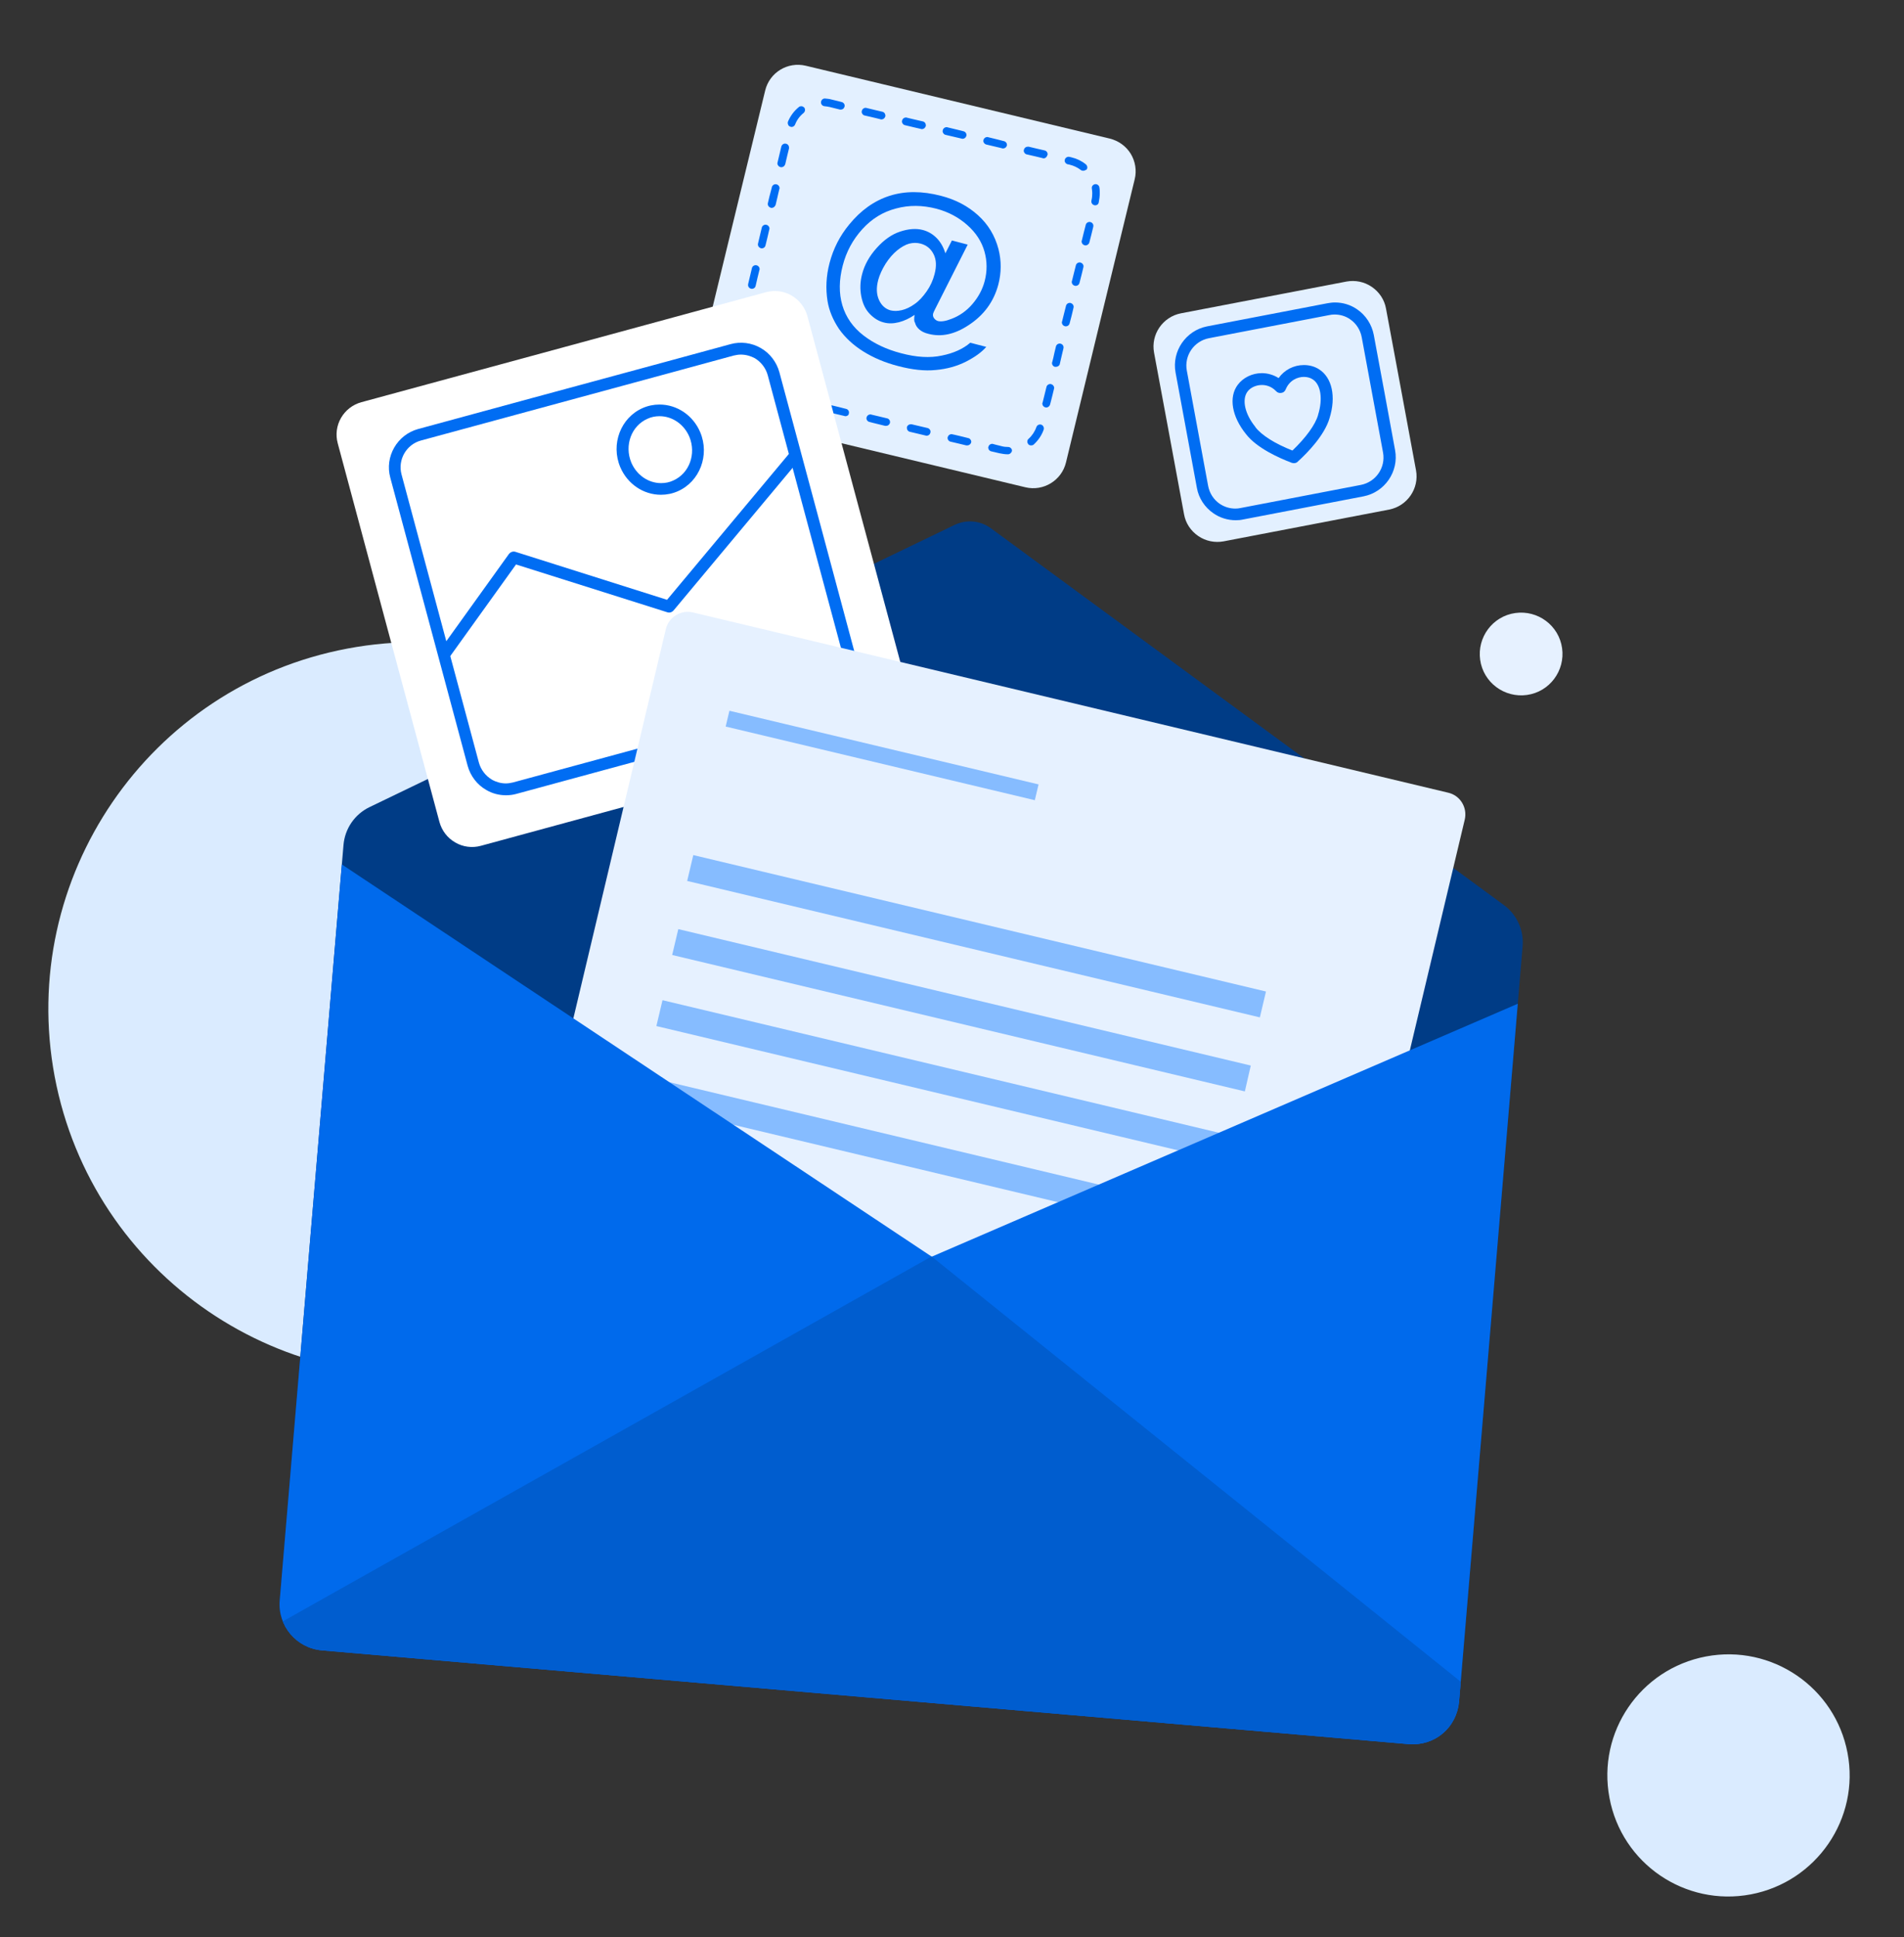
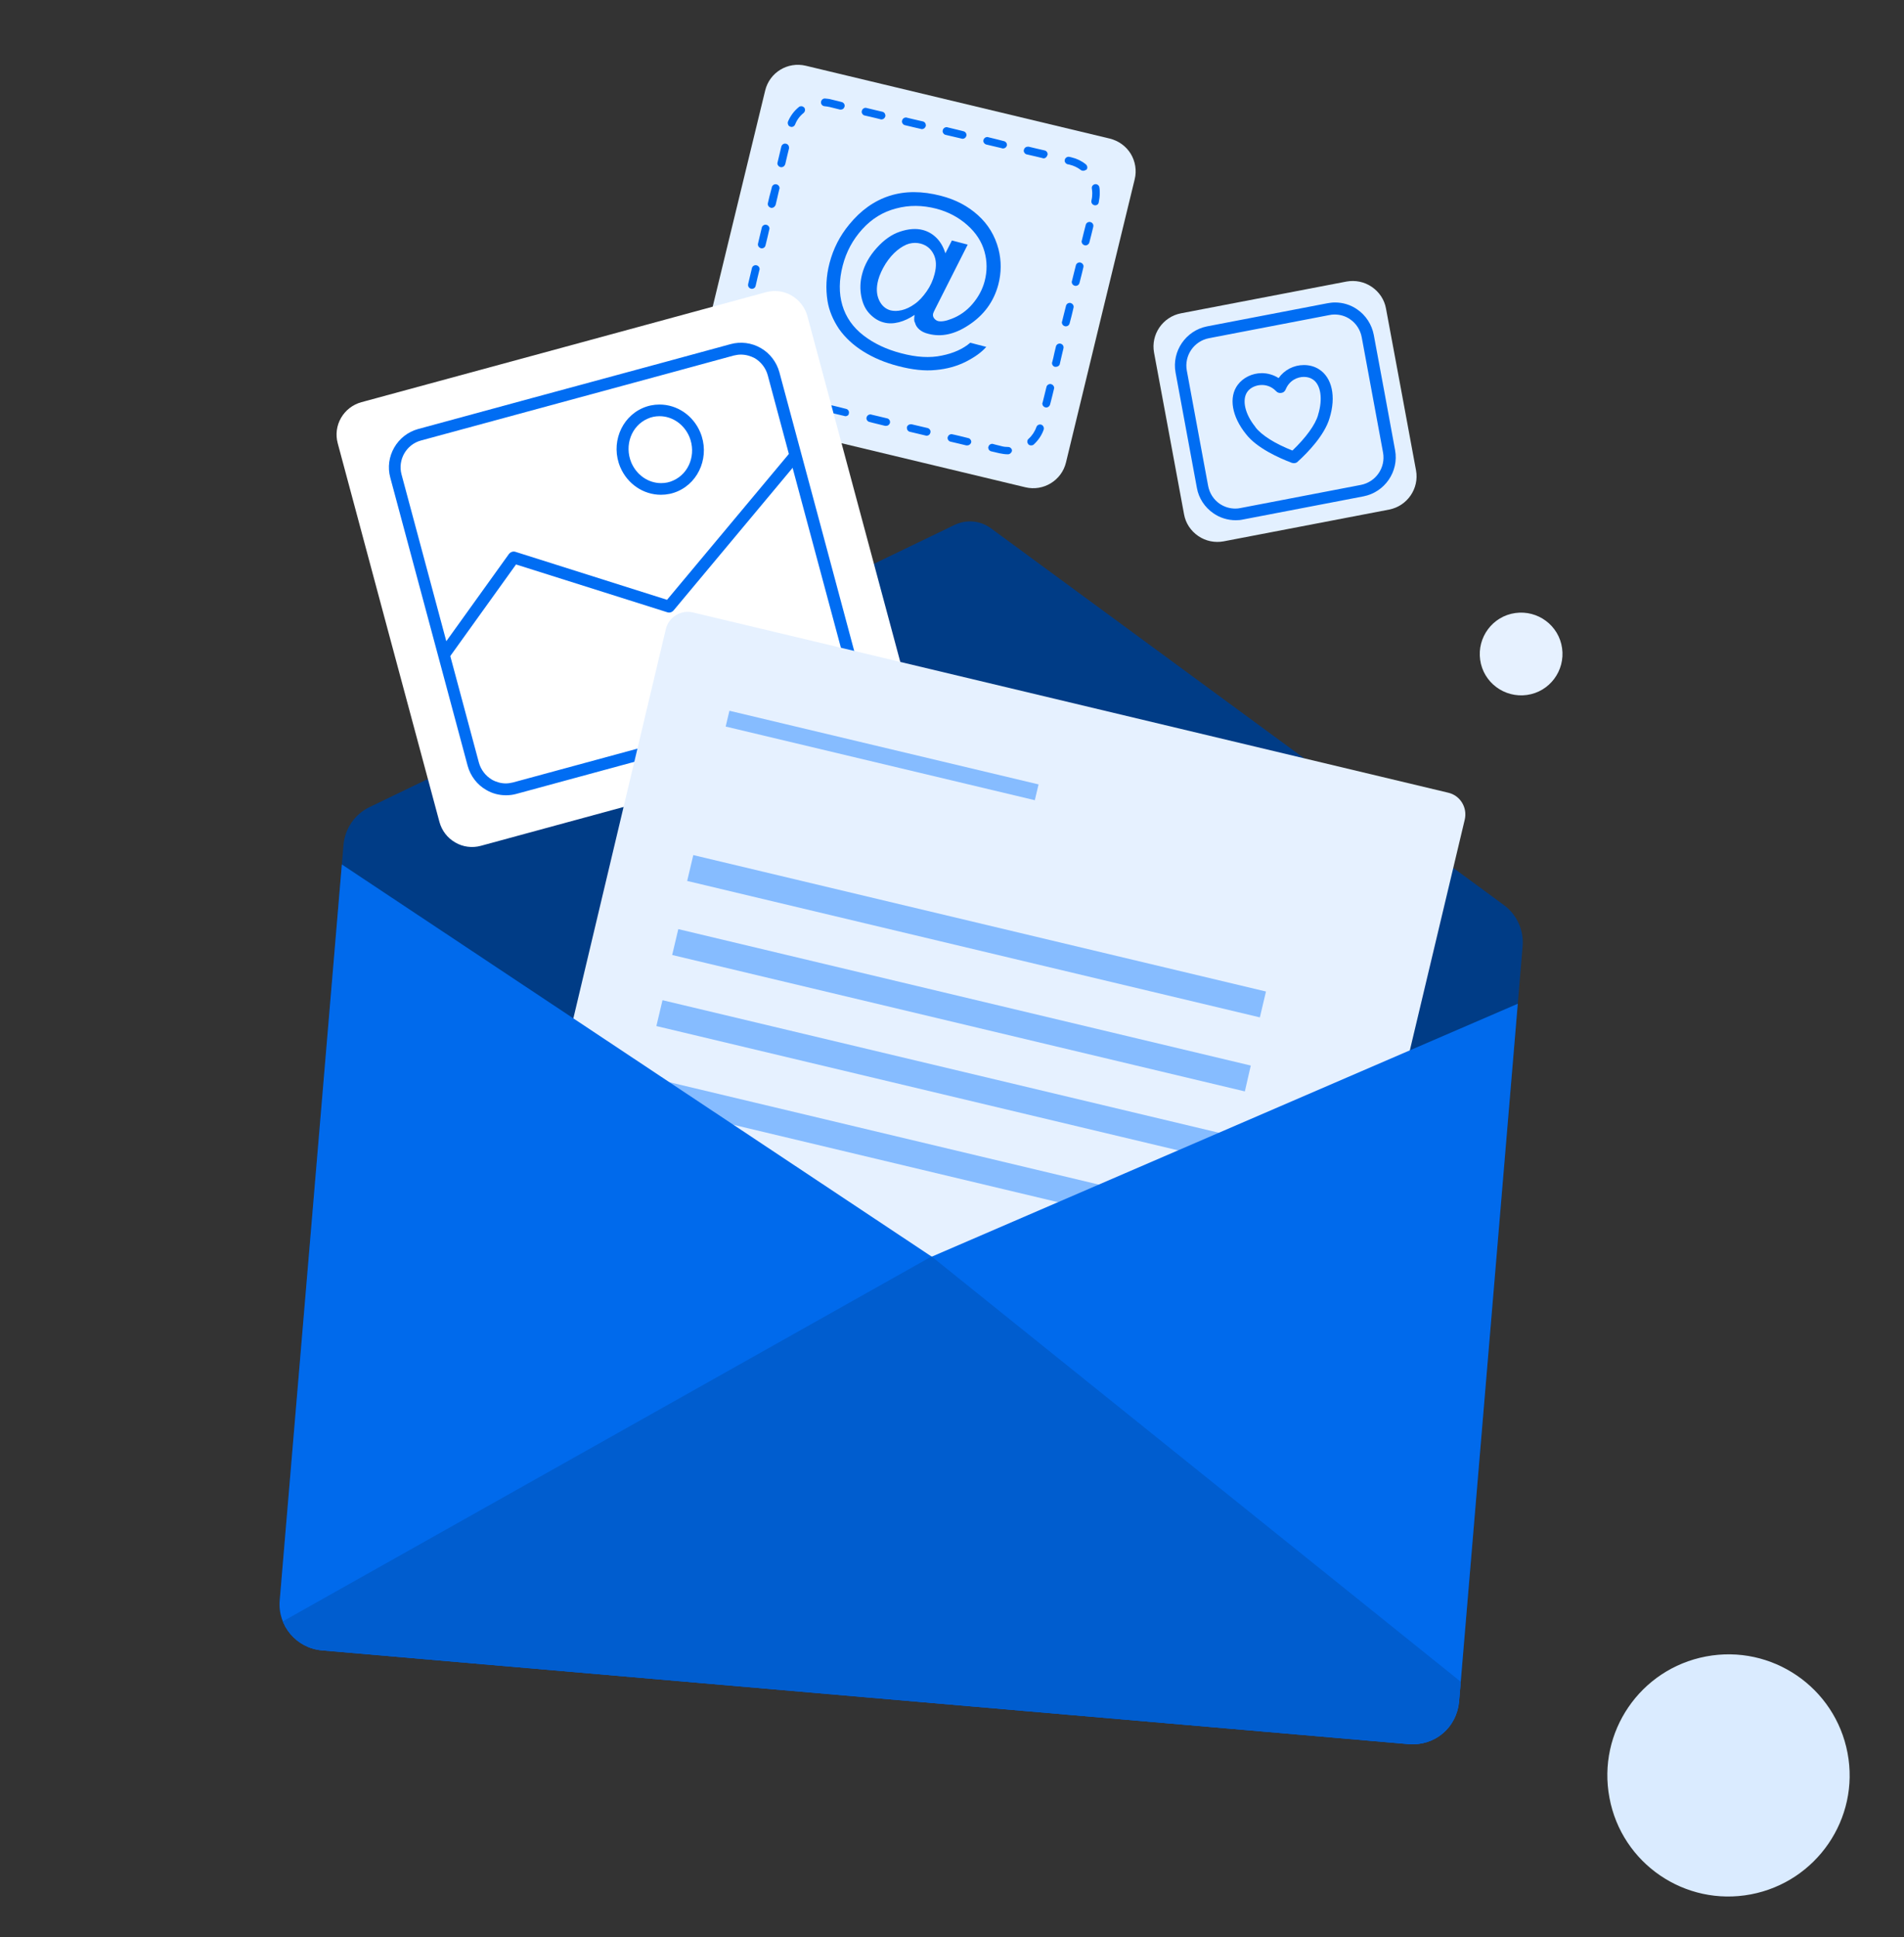
<svg xmlns="http://www.w3.org/2000/svg" xmlns:xlink="http://www.w3.org/1999/xlink" version="1.1" id="Capa_1" x="0px" y="0px" viewBox="0 0 964.5 981.2" style="enable-background:new 0 0 964.5 981.2;" xml:space="preserve">
  <rect x="0" y="0" width="964.5" height="981.2" fill="#333333" stroke="none" />
  <style type="text/css">
	.st0{fill-rule:evenodd;clip-rule:evenodd;fill:#AED3FF;}
	.st1{fill-rule:evenodd;clip-rule:evenodd;fill:#DAEBFF;}
	.st2{fill-rule:evenodd;clip-rule:evenodd;fill:#E3F0FF;}
	.st3{fill:#006DF3;}
	.st4{fill-rule:evenodd;clip-rule:evenodd;fill:#003C86;}
	.st5{fill-rule:evenodd;clip-rule:evenodd;fill:#FFFFFF;}
	.st6{fill-rule:evenodd;clip-rule:evenodd;fill:#E6F1FF;}
	.st7{fill-rule:evenodd;clip-rule:evenodd;fill:#86BCFF;}
	.st8{clip-path:url(#SVGID_00000140725464888029282080000013849975857443103659_);}
	.st9{fill-rule:evenodd;clip-rule:evenodd;fill:#006AEC;}
	.st10{fill-rule:evenodd;clip-rule:evenodd;fill:#005DCF;}
</style>
  <rect x="2370.8" y="-314.4" class="st0" width="1890.6" height="1080" />
-   <path class="st1" d="M176,328.5c100.8-19,198,47.3,217,148c19,100.7-47.5,197.8-148.3,216.8s-198-47.3-217-148  C8.8,444.7,75.2,347.5,176,328.5z" />
  <g>
    <path class="st2" d="M574.8,90.8c1.1-4.4,0.3-9.1-2-12.9c-2.4-3.9-6.2-6.6-10.6-7.7c-35.6-8.5-118.5-28.4-154-36.9   c-9.2-2.2-18.4,3.4-20.6,12.6c-8.2,33.6-26.6,109.6-34.8,143.4c-1.1,4.4-0.3,9.1,2,12.9c2.4,3.9,6.2,6.6,10.6,7.7   c35.6,8.5,118.5,28.4,154,36.9c9.1,2.2,18.4-3.4,20.6-12.6C548.1,200.5,566.6,124.5,574.8,90.8z" />
    <path class="st3" d="M426,55.5c-0.2,0-0.3,0-0.5,0l-1.6-0.4c-1.3-0.3-2.5-0.6-3.6-0.9c-0.8-0.2-1.7-0.3-2.6-0.4   c-1.1-0.1-1.9-1-1.8-2.1c0.1-1.1,1-1.9,2.1-1.8c1.1,0.1,2.2,0.2,3.2,0.5c1.1,0.3,2.2,0.5,3.3,0.8l1.9,0.5c0.9,0.2,1.5,1,1.5,1.9   c0,0.1,0,0.3-0.1,0.4C427.6,54.9,426.9,55.5,426,55.5z M446.5,60.5c-0.2,0-0.3,0-0.5-0.1l-2-0.5c-2.1-0.5-4.1-1-6-1.4   c-0.5-0.1-0.9-0.4-1.2-0.9c-0.3-0.4-0.4-1-0.2-1.5c0.2-0.9,1-1.5,1.9-1.5c0.1,0,0.3,0,0.5,0.1c2.6,0.6,5.3,1.3,8,1.9   c0.9,0.2,1.5,1,1.5,1.9c0,0.1,0,0.3,0,0.4C448.2,59.9,447.4,60.5,446.5,60.5z M401,64.3c-0.3,0-0.5-0.1-0.8-0.2   c-0.5-0.2-0.9-0.6-1-1.1c-0.2-0.5-0.2-1,0-1.5c1.2-2.8,3.1-5.4,5.5-7.3c0.3-0.3,0.8-0.4,1.2-0.4c0.6,0,1.1,0.3,1.5,0.7   c0.3,0.3,0.4,0.8,0.4,1.2c0,0.6-0.3,1.1-0.7,1.5v0l0,0c-1.9,1.5-3.4,3.5-4.3,5.8C402.5,63.8,401.8,64.3,401,64.3z M467,65.4   c-0.2,0-0.3,0-0.5-0.1c-1.3-0.3-2.6-0.6-3.9-0.9c-1.4-0.3-2.8-0.7-4.2-1c-0.5-0.1-0.9-0.4-1.2-0.9c-0.3-0.4-0.4-1-0.2-1.5   c0.2-0.9,1-1.5,1.9-1.5c0.2,0,0.3,0,0.5,0.1l2.9,0.7c1.7,0.4,3.4,0.8,5.2,1.2h0c0.9,0.2,1.5,1,1.5,1.9c0,0.1,0,0.3,0,0.4   C468.7,64.8,467.9,65.4,467,65.4z M487.6,70.3c-0.2,0-0.3,0-0.5-0.1c-2.1-0.5-4.2-1-6.4-1.5l-1.7-0.4c-0.5-0.1-0.9-0.4-1.2-0.9   c-0.3-0.4-0.4-1-0.2-1.5c0.2-0.9,1-1.5,1.9-1.5c0.2,0,0.3,0,0.5,0.1c2.3,0.6,4.7,1.1,7,1.7l1.1,0.3c0.9,0.2,1.5,1,1.5,1.9   c0,0.1,0,0.3-0.1,0.4C489.3,69.7,488.5,70.3,487.6,70.3z M508.1,75.2c-0.2,0-0.3,0-0.5-0.1l-0.8-0.2c-2.4-0.6-4.8-1.1-7.2-1.7   c-1-0.3-1.7-1.3-1.4-2.3c0.2-0.9,1-1.5,1.9-1.5c0.2,0,0.3,0,0.5,0.1c1.5,0.4,3,0.7,4.5,1.1c1.2,0.3,2.4,0.6,3.5,0.9   c0.9,0.2,1.5,1,1.5,1.9c0,0.1,0,0.3-0.1,0.4C509.8,74.6,509,75.2,508.1,75.2z M528.7,80.2c-0.2,0-0.3,0-0.5-0.1   c-2.2-0.5-4.4-1.1-6.8-1.6l-1.3-0.3c-0.5-0.1-0.9-0.4-1.2-0.9c-0.3-0.4-0.4-1-0.2-1.5c0.2-0.9,1-1.5,1.9-1.5c0.2,0,0.3,0,0.5,0   c1.4,0.3,2.8,0.7,4.2,1c1.3,0.3,2.6,0.6,3.9,0.9c0.9,0.2,1.5,1,1.5,1.9c0,0.1,0,0.3-0.1,0.4C530.3,79.5,529.6,80.2,528.7,80.2z    M395.8,84.7c-0.2,0-0.3,0-0.5-0.1c-0.5-0.1-0.9-0.4-1.2-0.9c-0.3-0.4-0.4-1-0.2-1.5l1.9-8c0.3-1,1.3-1.7,2.4-1.4   c0.9,0.2,1.5,1,1.5,1.9c0,0.1,0,0.3,0,0.4c-0.3,1.2-0.6,2.5-0.9,3.7c-0.3,1.4-0.7,2.8-1,4.3C397.5,84.1,396.7,84.7,395.8,84.7z    M548.7,86.5c-0.4,0-0.8-0.1-1.2-0.4c-1.7-1.3-3.6-2.2-5.7-2.7l-0.4-0.1c-0.2,0-0.4-0.1-0.6-0.1c-1-0.3-1.7-1.3-1.4-2.3   c0.2-0.9,1-1.5,1.9-1.5c0.2,0,0.3,0,0.5,0.1l0.2,0c0.3,0.1,0.5,0.1,0.8,0.2c2.6,0.6,5.1,1.8,7.2,3.5c0.5,0.4,0.7,0.9,0.8,1.5   c0,0.4-0.1,0.9-0.4,1.2C549.8,86.2,549.3,86.5,548.7,86.5z M554.8,104c-0.2,0-0.3,0-0.5-0.1c-0.5-0.1-0.9-0.4-1.2-0.9   c-0.3-0.4-0.3-1-0.2-1.5c0.3-1.2,0.4-2.4,0.4-3.6c0-0.8-0.1-1.6-0.2-2.4c-0.1-0.5,0-1,0.3-1.4c0.3-0.4,0.7-0.7,1.3-0.8   c1-0.2,2.1,0.6,2.2,1.6c0.2,1,0.2,2,0.2,3c0,1.5-0.2,3-0.5,4.5C556.5,103.4,555.7,104,554.8,104z M390.9,105.3   c-0.2,0-0.3,0-0.5-0.1c-1-0.3-1.7-1.3-1.4-2.4c0.5-2.2,1-4.3,1.6-6.4l0.4-1.6c0.2-0.9,1-1.5,1.9-1.5c0.2,0,0.3,0,0.5,0.1   c0.9,0.2,1.5,1,1.5,1.9c0,0.1,0,0.3-0.1,0.4c-0.3,1.4-0.7,2.8-1,4.3c-0.3,1.2-0.6,2.5-0.9,3.8C392.5,104.7,391.8,105.3,390.9,105.3   z M549.9,124.3c-0.2,0-0.3,0-0.5-0.1c-0.9-0.2-1.5-1-1.5-1.9c0-0.1,0-0.3,0.1-0.4c0.7-2.8,1.3-5.5,2-8c0.2-0.9,1-1.5,1.9-1.5   c0.2,0,0.3,0,0.5,0.1c0.5,0.1,0.9,0.4,1.2,0.9c0.3,0.4,0.3,1,0.2,1.5c-0.6,2.6-1.3,5.3-2,8C551.6,123.6,550.8,124.3,549.9,124.3z    M385.9,125.8c-0.2,0-0.3,0-0.5-0.1c-1-0.3-1.7-1.3-1.4-2.4l0.8-3.4c0.4-1.5,0.7-3.1,1.1-4.6c0.2-0.9,1-1.5,1.9-1.5   c0.2,0,0.3,0,0.5,0.1c0.9,0.2,1.5,1,1.5,1.9c0,0.1,0,0.3-0.1,0.4l-0.9,3.9c-0.3,1.4-0.7,2.7-1,4.1   C387.6,125.2,386.8,125.8,385.9,125.8z M544.9,144.8c-0.2,0-0.3,0-0.5-0.1c-0.9-0.2-1.5-1-1.5-1.9c0-0.1,0-0.3,0.1-0.4   c0.7-2.7,1.3-5.4,2-8c0.2-0.9,1-1.5,1.9-1.5c0.2,0,0.3,0,0.5,0.1c1,0.3,1.7,1.3,1.4,2.4c-0.6,2.6-1.3,5.3-2,8   C546.6,144.2,545.8,144.8,544.9,144.8z M380.9,146.3c-0.1,0-0.3,0-0.5-0.1c-0.5-0.1-0.9-0.4-1.2-0.9c-0.3-0.4-0.3-1-0.2-1.5   c0.4-1.8,0.9-3.7,1.3-5.5l0.6-2.5c0.2-0.9,1-1.5,1.9-1.5c0.2,0,0.3,0,0.5,0.1c0.9,0.2,1.5,1,1.5,1.9c0,0.1,0,0.3-0.1,0.4   c-0.7,2.7-1.3,5.4-1.9,8C382.6,145.7,381.8,146.3,380.9,146.3z M539.9,165.3c-0.2,0-0.3,0-0.5-0.1c-0.9-0.2-1.5-1-1.5-1.9   c0-0.1,0-0.3,0.1-0.4c0.7-2.7,1.3-5.4,2-8c0.2-0.9,1-1.5,1.9-1.5c0.2,0,0.3,0,0.5,0.1c1,0.3,1.7,1.3,1.4,2.4c-0.6,2.7-1.3,5.4-2,8   C541.6,164.7,540.8,165.3,539.9,165.3z M375.9,166.9c-0.2,0-0.3,0-0.5-0.1c-0.5-0.1-0.9-0.4-1.2-0.9c-0.3-0.4-0.3-1-0.2-1.5   l0.8-3.4c0.4-1.5,0.7-3.1,1.1-4.7c0.2-0.9,1-1.5,1.9-1.5c0.2,0,0.3,0,0.5,0.1c0.9,0.2,1.5,1,1.5,1.9c0,0.1,0,0.3-0.1,0.4   c-0.3,1.5-0.7,2.9-1,4.3l-0.9,3.8C377.6,166.2,376.8,166.9,375.9,166.9z M534.9,185.8c-0.2,0-0.3,0-0.5,0c-0.9-0.2-1.5-1-1.5-1.9   c0-0.2,0-0.3,0.1-0.4c0.4-1.5,0.8-3.1,1.1-4.7c0.3-1.1,0.5-2.2,0.8-3.3c0.2-0.9,1-1.5,1.9-1.5c0.2,0,0.3,0,0.5,0.1   c0.5,0.1,0.9,0.4,1.2,0.9c0.3,0.4,0.3,1,0.2,1.5l-0.7,2.9c-0.4,1.7-0.8,3.4-1.2,5.2C536.6,185.2,535.8,185.8,534.9,185.8z    M372.7,187.5c-0.9,0-1.7-0.6-1.9-1.5c-0.3-1.3-0.4-2.7-0.4-4c0-1.5,0.2-3,0.5-4.5c0-0.1,0-0.2,0.1-0.3c0-0.1,0-0.2,0.1-0.3   c0.2-0.9,1-1.5,1.9-1.5c0.2,0,0.3,0,0.5,0.1c0.9,0.2,1.5,1,1.5,1.9c0,0.1,0,0.3-0.1,0.4c0,0.1-0.1,0.3-0.1,0.4l0,0.1   c-0.3,1.2-0.4,2.4-0.4,3.6c0,1.1,0.1,2.1,0.3,3.2c0.2,1-0.4,2.1-1.5,2.3C372.9,187.5,372.8,187.5,372.7,187.5z M387.2,201   c-0.2,0-0.3,0-0.5-0.1l-0.6-0.1c-0.4-0.1-0.8-0.2-1.2-0.3c-2.3-0.6-4.5-1.5-6.4-2.9c-0.5-0.4-0.8-0.9-0.8-1.6   c0-0.4,0.1-0.8,0.3-1.1c0.4-0.5,1-0.8,1.6-0.8c0.4,0,0.8,0.1,1.1,0.3c1.5,1.1,3.3,1.8,5.1,2.3c0.6,0.1,1.2,0.3,1.9,0.4   c1,0.3,1.7,1.3,1.4,2.3C388.9,200.4,388.1,201,387.2,201z M407.8,205.9c-0.2,0-0.3,0-0.5,0c-2.1-0.5-4.1-1-6.1-1.5l-2-0.5   c-0.9-0.2-1.5-1-1.5-1.9c0-0.1,0-0.3,0.1-0.4c0.2-1,1.3-1.7,2.3-1.4l1,0.2c2.3,0.5,4.7,1.1,7.1,1.7c0.5,0.1,0.9,0.4,1.2,0.9   c0.3,0.4,0.4,1,0.2,1.5C409.5,205.3,408.7,205.9,407.8,205.9z M530,206.4c-0.1,0-0.3,0-0.5-0.1c-0.9-0.2-1.5-1-1.5-1.9   c0-0.1,0-0.3,0.1-0.4l0.1-0.3c0.6-2.5,1.2-5,1.9-7.7c0.2-0.9,1-1.5,1.9-1.5c0.2,0,0.3,0,0.5,0.1c0.5,0.1,0.9,0.4,1.2,0.9   c0.3,0.4,0.4,1,0.2,1.5c-0.5,2-0.9,3.9-1.4,5.7l-0.6,2.3C531.6,205.8,530.9,206.4,530,206.4z M428.3,210.8c-0.2,0-0.3,0-0.5-0.1   c-2.7-0.6-5.4-1.3-8.1-1.9c-0.9-0.2-1.5-1-1.5-1.9c0-0.1,0-0.3,0.1-0.4c0.2-1,1.3-1.7,2.3-1.4l0.3,0.1c2.5,0.6,5.1,1.2,7.7,1.9   c1,0.2,1.7,1.3,1.4,2.3C430,210.2,429.2,210.8,428.3,210.8z M448.9,215.7c-0.2,0-0.3,0-0.5,0c-2-0.5-4.1-1-6.1-1.5l-1.9-0.5   c-0.9-0.2-1.5-1-1.5-1.9c0-0.1,0-0.3,0.1-0.4c0.2-0.9,1-1.5,1.9-1.5c0.2,0,0.3,0,0.5,0.1c2.7,0.6,5.4,1.3,8,1.9   c0.5,0.1,0.9,0.4,1.2,0.9c0.3,0.4,0.3,1,0.2,1.5C450.5,215.1,449.8,215.7,448.9,215.7z M469.4,220.7c-0.1,0-0.3,0-0.5-0.1l-8-1.9h0   c-0.9-0.2-1.5-1-1.5-1.9c0-0.1,0-0.3,0-0.4c0.2-0.9,1-1.5,1.9-1.5c0.2,0,0.3,0,0.5,0l8.1,1.9c1,0.3,1.7,1.3,1.4,2.3   C471.1,220.1,470.3,220.7,469.4,220.7z M490,225.6c-0.2,0-0.3,0-0.5,0c-2.6-0.6-5.3-1.3-8-1.9h0c-0.9-0.2-1.5-1-1.5-1.9   c0-0.1,0-0.3,0.1-0.4c0.2-0.9,1-1.5,1.9-1.5c0.2,0,0.3,0,0.5,0.1l1,0.2c2.4,0.6,4.8,1.1,7,1.7c0.5,0.1,0.9,0.4,1.2,0.9   c0.3,0.4,0.4,1,0.2,1.5C491.6,225,490.9,225.6,490,225.6z M522.3,225.6c-0.5,0-1.1-0.2-1.4-0.6c-0.3-0.4-0.5-0.8-0.5-1.3   c0-0.5,0.2-1.1,0.6-1.4c1.8-1.6,3.2-3.7,4-6c0.3-0.8,1-1.3,1.8-1.3c0.2,0,0.4,0,0.7,0.1c1,0.4,1.5,1.5,1.2,2.5   c-1,2.9-2.8,5.5-5.1,7.6C523.2,225.5,522.8,225.6,522.3,225.6z M510.6,230.1L510.6,230.1c-1.4,0-2.8-0.2-4.2-0.5l-0.9-0.2   c-1.1-0.3-2.2-0.5-3.4-0.8c-0.9-0.2-1.5-1-1.5-1.9c0-0.1,0-0.3,0.1-0.4c0.2-0.9,1-1.5,1.9-1.5c0.2,0,0.3,0,0.5,0.1l1.5,0.4   c1,0.2,1.9,0.5,2.8,0.7c1.1,0.3,2.2,0.4,3.3,0.4c0.5,0,1,0.2,1.4,0.6c0.4,0.4,0.6,0.9,0.5,1.4C512.5,229.2,511.6,230.1,510.6,230.1   z" />
    <path class="st3" d="M444.9,141.7c-1.1,4.1-0.9,7.5,0.4,10.3c1.3,2.8,3.3,4.5,5.8,5.2c1.7,0.4,3.6,0.4,5.7-0.1   c2.1-0.5,4.3-1.5,6.5-3.1c2.2-1.5,4.2-3.7,6.1-6.4c1.9-2.7,3.2-5.6,4-8.7c1.1-4.1,0.9-7.5-0.5-10.2c-1.4-2.8-3.6-4.5-6.5-5.3   c-1.9-0.5-3.8-0.5-5.8,0c-1.9,0.5-4,1.7-6.1,3.4c-2.1,1.7-4.1,4-5.9,6.8C446.8,136.5,445.6,139.2,444.9,141.7z M463.3,159.5   c-2.5,1.7-5.2,3-7.9,3.7c-2.8,0.7-5.3,0.8-7.8,0.1c-2.7-0.7-5-2.2-7.1-4.4c-2.1-2.2-3.5-5.1-4.2-8.8c-0.7-3.6-0.6-7.4,0.4-11.2   c1.2-4.7,3.7-9.2,7.4-13.3c3.7-4.1,7.6-6.9,11.9-8.3c4.2-1.4,8.1-1.7,11.5-0.8c2.6,0.7,4.9,2,6.9,4c2,2,3.5,4.6,4.5,7.8l3.3-6.5   l8,2.1l-14.3,28.3c-2,3.9-3.1,6.1-3.2,6.6c-0.2,0.8-0.1,1.6,0.4,2.3c0.5,0.7,1.1,1.2,2,1.5c1.6,0.4,3.9,0.1,6.9-1.1   c4-1.5,7.6-4,10.6-7.5c3-3.5,5.1-7.4,6.2-11.6c1.3-5,1.3-10-0.1-15c-1.4-5-4.3-9.5-8.7-13.4c-4.4-3.9-9.6-6.7-15.7-8.3   c-7-1.8-13.8-1.9-20.4-0.1c-6.6,1.7-12.3,5.2-17.1,10.5c-4.8,5.3-8.1,11.4-9.9,18.4c-1.9,7.3-2,14-0.2,20.1   c1.8,6.1,5.4,11.2,10.7,15.3c5.3,4.1,11.7,7.1,19,9c7.8,2.1,14.7,2.5,20.7,1.2c6-1.2,10.8-3.4,14.4-6.5l8.1,2.1   c-2.3,2.7-5.8,5.2-10.3,7.5c-4.6,2.3-9.6,3.7-15.2,4.2c-5.6,0.6-12-0.1-19.2-2c-6.6-1.7-12.5-4.2-17.6-7.4   c-5.1-3.2-9.2-7-12.3-11.4c-3-4.5-5-9.2-5.8-14.1c-1-6.3-0.7-12.7,1-19.2c1.9-7.3,5.2-13.8,10-19.6c5.8-7.1,12.6-12,20.4-14.5   c7.8-2.5,16.5-2.5,26.1,0c7.4,1.9,13.6,5.2,18.7,9.8c5.1,4.6,8.6,10.3,10.4,17.2c1.5,5.9,1.5,11.9-0.1,18   c-2.3,8.6-7.3,15.5-15.2,20.6c-7,4.6-13.7,6-20.2,4.3c-2.1-0.5-3.6-1.3-4.7-2.3c-1.1-1-1.8-2.1-2.1-3.4   C463,162.8,463,161.4,463.3,159.5z" />
  </g>
  <g>
    <path class="st2" d="M702.1,156.3c-0.8-4.5-3.4-8.4-7.2-11c-3.8-2.6-8.4-3.5-12.8-2.7c-22.4,4.3-61.6,11.8-83.9,16.1   c-9.2,1.8-15.3,10.7-13.6,19.9c4.1,21.8,11.1,59.9,15.2,81.9c0.8,4.5,3.4,8.4,7.2,11c3.8,2.6,8.4,3.5,12.8,2.7   c22.4-4.3,61.6-11.8,83.9-16.1c9.2-1.8,15.3-10.7,13.6-19.9C713.3,216.4,706.2,178.3,702.1,156.3z" />
    <path class="st3" d="M676,159.3c-0.9,0-1.8,0.1-2.7,0.3c-17.2,3.3-43.8,8.4-60.9,11.7c-7.6,1.5-12.6,8.8-11.2,16.4l10.8,58.4   c0.7,3.7,2.8,7,5.9,9.1c2.4,1.6,5.1,2.4,7.9,2.4c0.9,0,1.8-0.1,2.7-0.3c17.2-3.3,43.8-8.4,60.9-11.7c7.6-1.5,12.6-8.8,11.2-16.4   c-3.1-16.6-7.7-41.8-10.8-58.4c-0.7-3.7-2.8-7-5.9-9.1C681.6,160.1,678.9,159.3,676,159.3z M626,263.5c-4,0-8-1.2-11.3-3.5   c-4.4-3-7.5-7.7-8.4-12.9l-10.8-58.4c-2-10.8,5.2-21.3,16-23.4c17.1-3.3,43.7-8.4,60.9-11.7c1.2-0.2,2.5-0.4,3.8-0.4   c4.1,0,8,1.2,11.3,3.5c4.4,3,7.4,7.7,8.4,12.9c3.1,16.6,7.8,41.9,10.8,58.4c2,10.8-5.2,21.3-16,23.4c-17.1,3.3-43.7,8.4-60.9,11.7   C628.5,263.4,627.2,263.5,626,263.5z" />
    <path class="st3" d="M639.2,195c-2.9,0-5.8,1.3-7.3,3.4c-2.9,4-1.3,11.3,4,17.8c0,0,0,0,0,0.1c3.1,4.1,9.9,8.4,18.8,11.9   c6.9-6.6,11.6-13.1,13-18c0,0,0-0.1,0-0.1c2.5-8,1.4-15.4-2.8-18c-1.2-0.8-2.8-1.2-4.4-1.2c-3.2,0-7.3,1.7-9.2,6.3   c-0.4,1-1.2,1.7-2.2,1.8c-1,0.2-2-0.1-2.7-0.9C643.9,195.5,641.1,195,639.2,195z M655.4,234.6c-0.4,0-0.7-0.1-1.1-0.2   c-6.3-2.4-17.6-7.4-23.1-14.5c-7.2-8.9-8.9-18.7-4.2-25c2.7-3.6,7.3-5.9,12.2-5.9c3,0,6,0.9,8.5,2.5c2.9-4.1,7.6-6.6,12.8-6.6   c2.8,0,5.4,0.7,7.6,2.1c6.7,4.2,8.8,13.9,5.4,24.8c-2.5,8.6-11.1,17.5-16.1,22C656.9,234.4,656.1,234.6,655.4,234.6z" />
  </g>
  <path class="st4" d="M771.3,479.3c0.7-8.1-2.9-16.1-9.5-20.9C717,425.5,543.1,297.8,502,267.6c-5.4-4-12.5-4.6-18.5-1.7  C437,288.3,238.4,384.1,187.2,408.8c-7.5,3.6-12.5,10.9-13.2,19.2c-5.1,60-25.8,305.4-32.3,382.6c-1.1,12.9,8.5,24.2,21.4,25.3  c95.4,8.2,455,39.3,550.6,47.5c6.2,0.5,12.4-1.4,17.1-5.4c4.8-4,7.7-9.8,8.3-16C745.6,784.7,766.3,538.9,771.3,479.3z" />
  <g>
    <path class="st5" d="M409,160.1c-1.2-4.4-4.1-8.1-8-10.4c-3.9-2.3-8.6-2.9-13-1.7c-43.6,11.9-161.4,43.9-204.9,55.7   c-9.1,2.5-14.5,11.8-12,20.9c11.1,41.5,40.3,150.1,51.5,191.7c1.2,4.4,4,8.1,8,10.4c3.9,2.3,8.6,2.9,13,1.7   c43.6-11.9,161.4-43.9,204.9-55.7c9.1-2.5,14.4-11.8,12-20.9C449.3,310.3,420.2,201.7,409,160.1z" />
    <path class="st5" d="M391.8,189.3c-1.2-4.4-4-8.1-8-10.4c-3.9-2.3-8.6-2.9-13-1.7c-36.2,9.8-122.2,33.2-158.3,43   c-9.1,2.5-14.5,11.8-12,20.9c9.1,34,30.1,111.9,39.2,146c1.2,4.4,4.1,8.1,8,10.4c3.9,2.3,8.6,2.9,13,1.7   c36.2-9.8,122.2-33.2,158.3-43c9.1-2.5,14.5-11.8,12-20.9C421.9,301.3,401,223.4,391.8,189.3z" />
    <path class="st3" d="M375.3,179.6c-1.2,0-2.5,0.2-3.7,0.5l-33.4,9.1c-41.3,11.2-97.5,26.5-124.9,33.9c-7.5,2-11.9,9.8-9.9,17.2   l39.2,146c1,3.6,3.4,6.7,6.6,8.6c2.1,1.2,4.6,1.9,7,1.9h0c1.2,0,2.5-0.2,3.7-0.5l158.3-43c7.5-2,11.9-9.8,9.9-17.3   c-9.1-34-30.1-111.9-39.2-146c-1-3.6-3.4-6.7-6.6-8.6C380.2,180.3,377.8,179.6,375.3,179.6z M256.3,402.8L256.3,402.8   c-3.5,0-7-0.9-10-2.7c-4.6-2.6-8-7.1-9.4-12.2l-39.2-146c-2.9-10.6,3.5-21.7,14.1-24.6c27.4-7.5,83.6-22.7,124.9-33.9l33.4-9.1   c5.1-1.4,10.7-0.7,15.3,2c4.6,2.6,8,7.1,9.4,12.2c9.2,34.1,30.1,112,39.2,146c2.9,10.6-3.5,21.7-14.1,24.6l-158.3,43   C259.8,402.6,258.1,402.8,256.3,402.8z" />
    <path class="st3" d="M334.1,210.8c-2.1,0-4.2,0.4-6.1,1.3c-8.2,3.6-11.8,13.5-8.2,22.2c2.7,6.3,8.6,10.4,15.1,10.4   c2.1,0,4.2-0.4,6.1-1.3c8.2-3.6,11.8-13.5,8.2-22.2C346.5,214.9,340.6,210.8,334.1,210.8z M334.8,250.6c-8.9,0-17-5.5-20.6-14   c-4.9-11.6,0.2-25,11.3-29.9c2.7-1.2,5.6-1.8,8.6-1.8c8.9,0,17,5.5,20.6,14c4.9,11.6-0.2,25-11.3,29.9   C340.7,250,337.8,250.6,334.8,250.6z" />
    <path class="st3" d="M227.3,333.4l-4.9-3.5l35.4-49.3c0.8-1,2.1-1.5,3.3-1.1l76.8,24.3l63.4-75.9l4.6,3.8l-64.7,77.5   c-0.8,0.9-2,1.3-3.2,0.9l-76.6-24.2L227.3,333.4z" />
  </g>
  <g>
    <path class="st6" d="M742,415.1c1.4-6.1-2.3-12.2-8.4-13.6C675.9,387.7,408.8,324,351,310.2c-2.9-0.7-6-0.2-8.6,1.4   c-2.6,1.6-4.4,4.1-5.1,7C324.9,371,271.5,595.3,256.9,657c-0.8,3.6,0.1,7.3,2.5,10.1c2.4,2.8,6,4.2,9.7,3.8   c148.8-15.5,265.1,32.4,375.7,91.4c3.1,1.7,6.8,1.8,10,0.3c3.2-1.4,5.6-4.3,6.4-7.7C675.3,695.4,729.4,467.9,742,415.1z" />
    <path class="st7" d="M566.3,602.3l-238.7-56.9l-3.1,13.1l238.7,56.9L566.3,602.3z" />
    <path class="st7" d="M625.7,575.7l-290.1-69.1l-3.1,13.1l290.1,69.1L625.7,575.7z" />
    <path class="st7" d="M633.6,539.7l-290-69.1l-3.1,13.1l290.1,69.1L633.6,539.7z" />
    <path class="st7" d="M641.3,502.2l-290.1-69.1l-3.1,13.1l290.1,69.1L641.3,502.2z" />
    <path class="st7" d="M526.1,397.3L369.5,360l-1.9,8l156.6,37.3L526.1,397.3z" />
  </g>
  <g>
    <defs>
      <path id="SVGID_1_" d="M771.3,479.3c0.7-8.1-2.9-16.1-9.5-20.9C717,425.5,543.1,297.8,502,267.6c-5.4-4-12.5-4.6-18.5-1.7    C437,288.3,238.4,384.1,187.2,408.8c-7.5,3.6-12.5,10.9-13.2,19.2c-5.1,60-25.8,305.4-32.3,382.6c-1.1,12.9,8.5,24.2,21.4,25.3    c95.4,8.2,455,39.3,550.6,47.5c6.2,0.5,12.4-1.4,17.1-5.4c4.8-4,7.7-9.8,8.3-16C745.6,784.7,766.3,538.9,771.3,479.3z" />
    </defs>
    <clipPath id="SVGID_00000075144270278410862630000012205325364537514943_">
      <use xlink:href="#SVGID_1_" style="overflow:visible;" />
    </clipPath>
    <g style="clip-path:url(#SVGID_00000075144270278410862630000012205325364537514943_);">
      <path class="st9" d="M121.2,875.1l642.1,41.5L802,494.1l-330,142.4L154.6,425.5L121.2,875.1z" />
      <path class="st10" d="M46.4,875.7l425.5-239.3l449,360.8L46.4,875.7z" />
    </g>
  </g>
  <path class="st6" d="M767.6,310.5c11.4-1.6,22.1,6.3,23.7,17.8c1.6,11.4-6.3,22.1-17.8,23.7c-11.4,1.6-22.1-6.3-23.7-17.8  C748.2,322.8,756.1,312.1,767.6,310.5z" />
  <path class="st1" d="M864.2,839c33.3-6.3,65.4,15.6,71.7,48.9c6.3,33.2-15.7,65.3-49,71.6c-33.3,6.3-65.4-15.6-71.6-48.9  C809,877.3,830.9,845.3,864.2,839z" />
</svg>